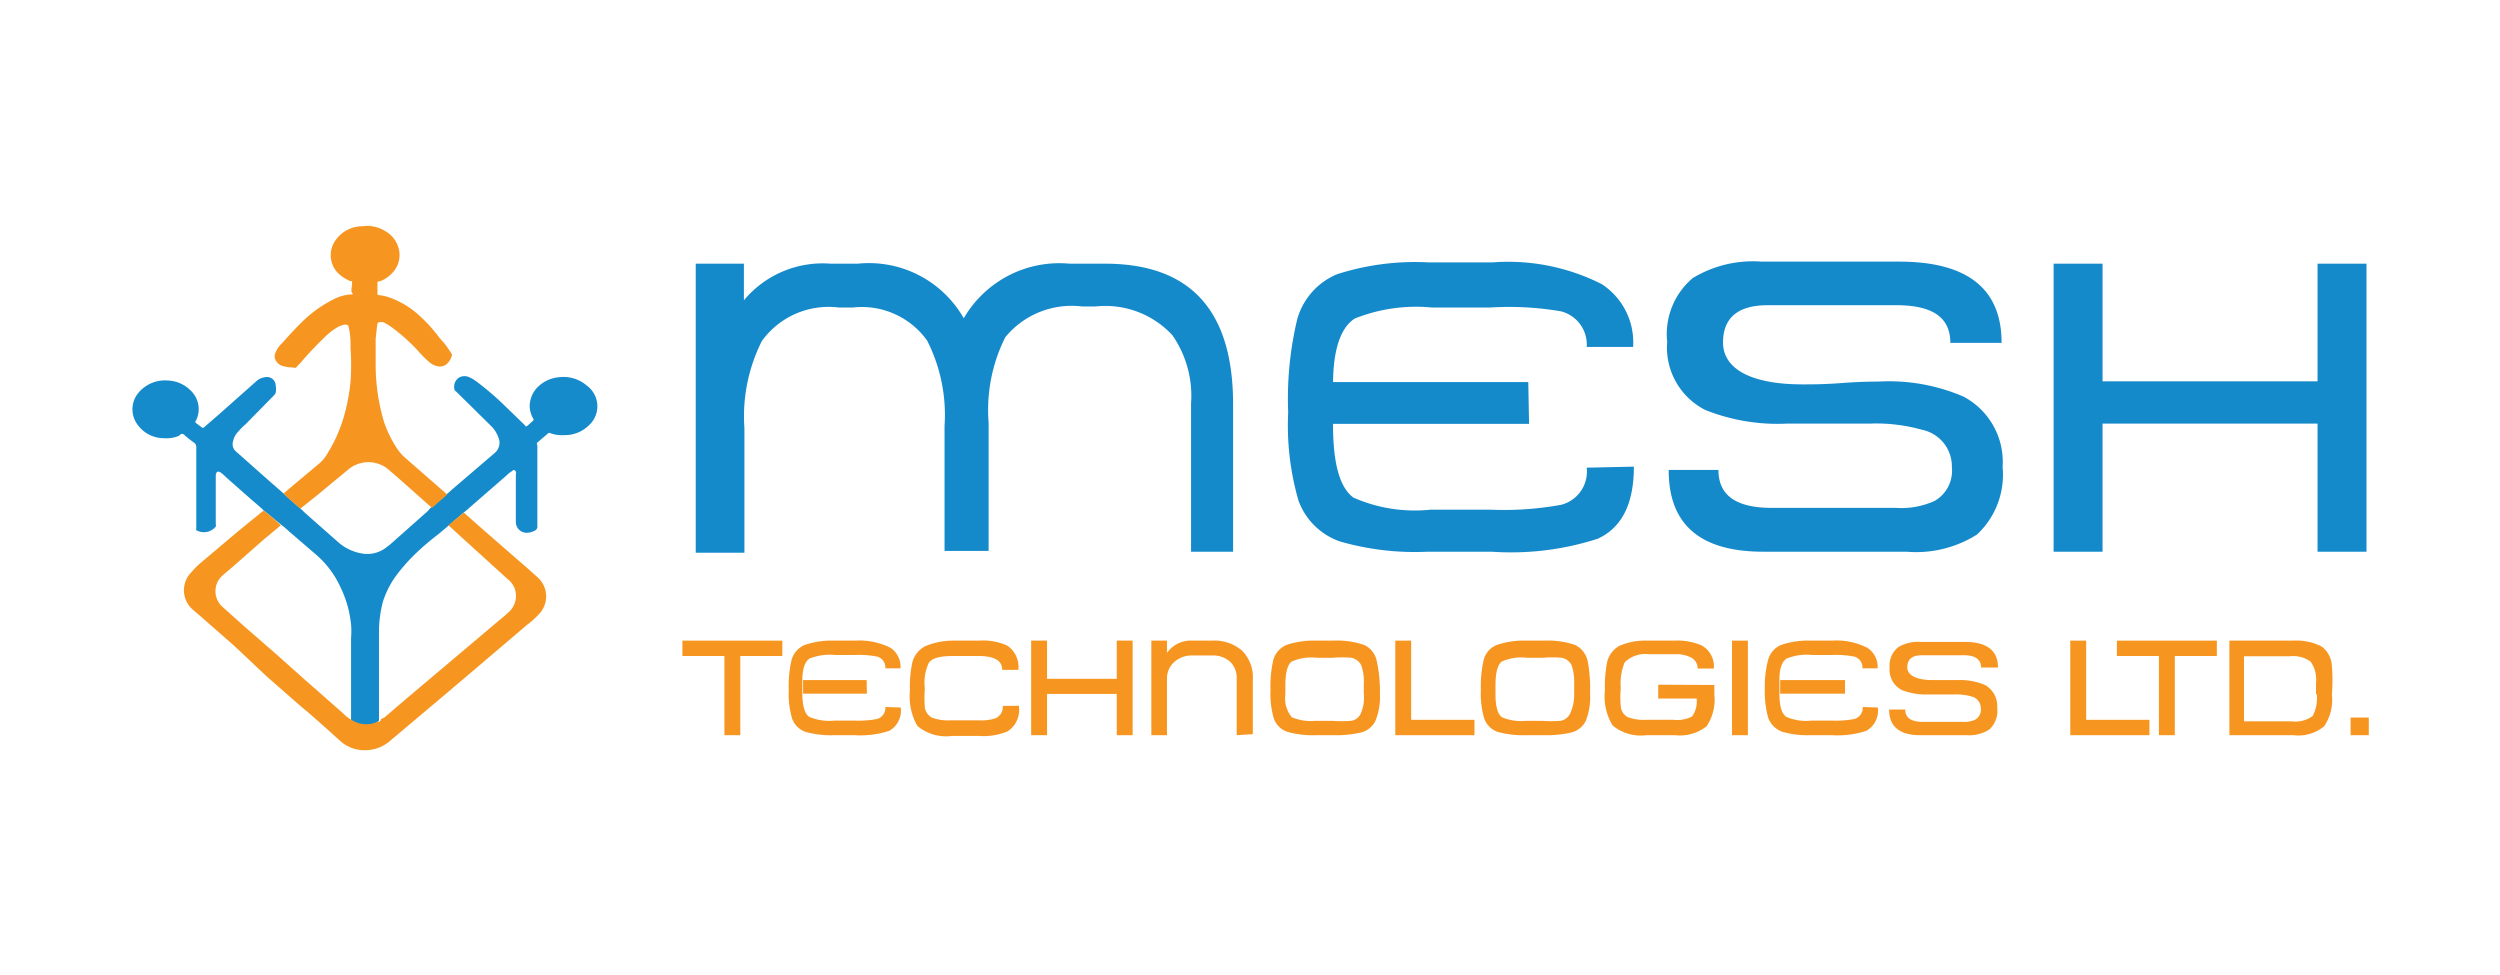
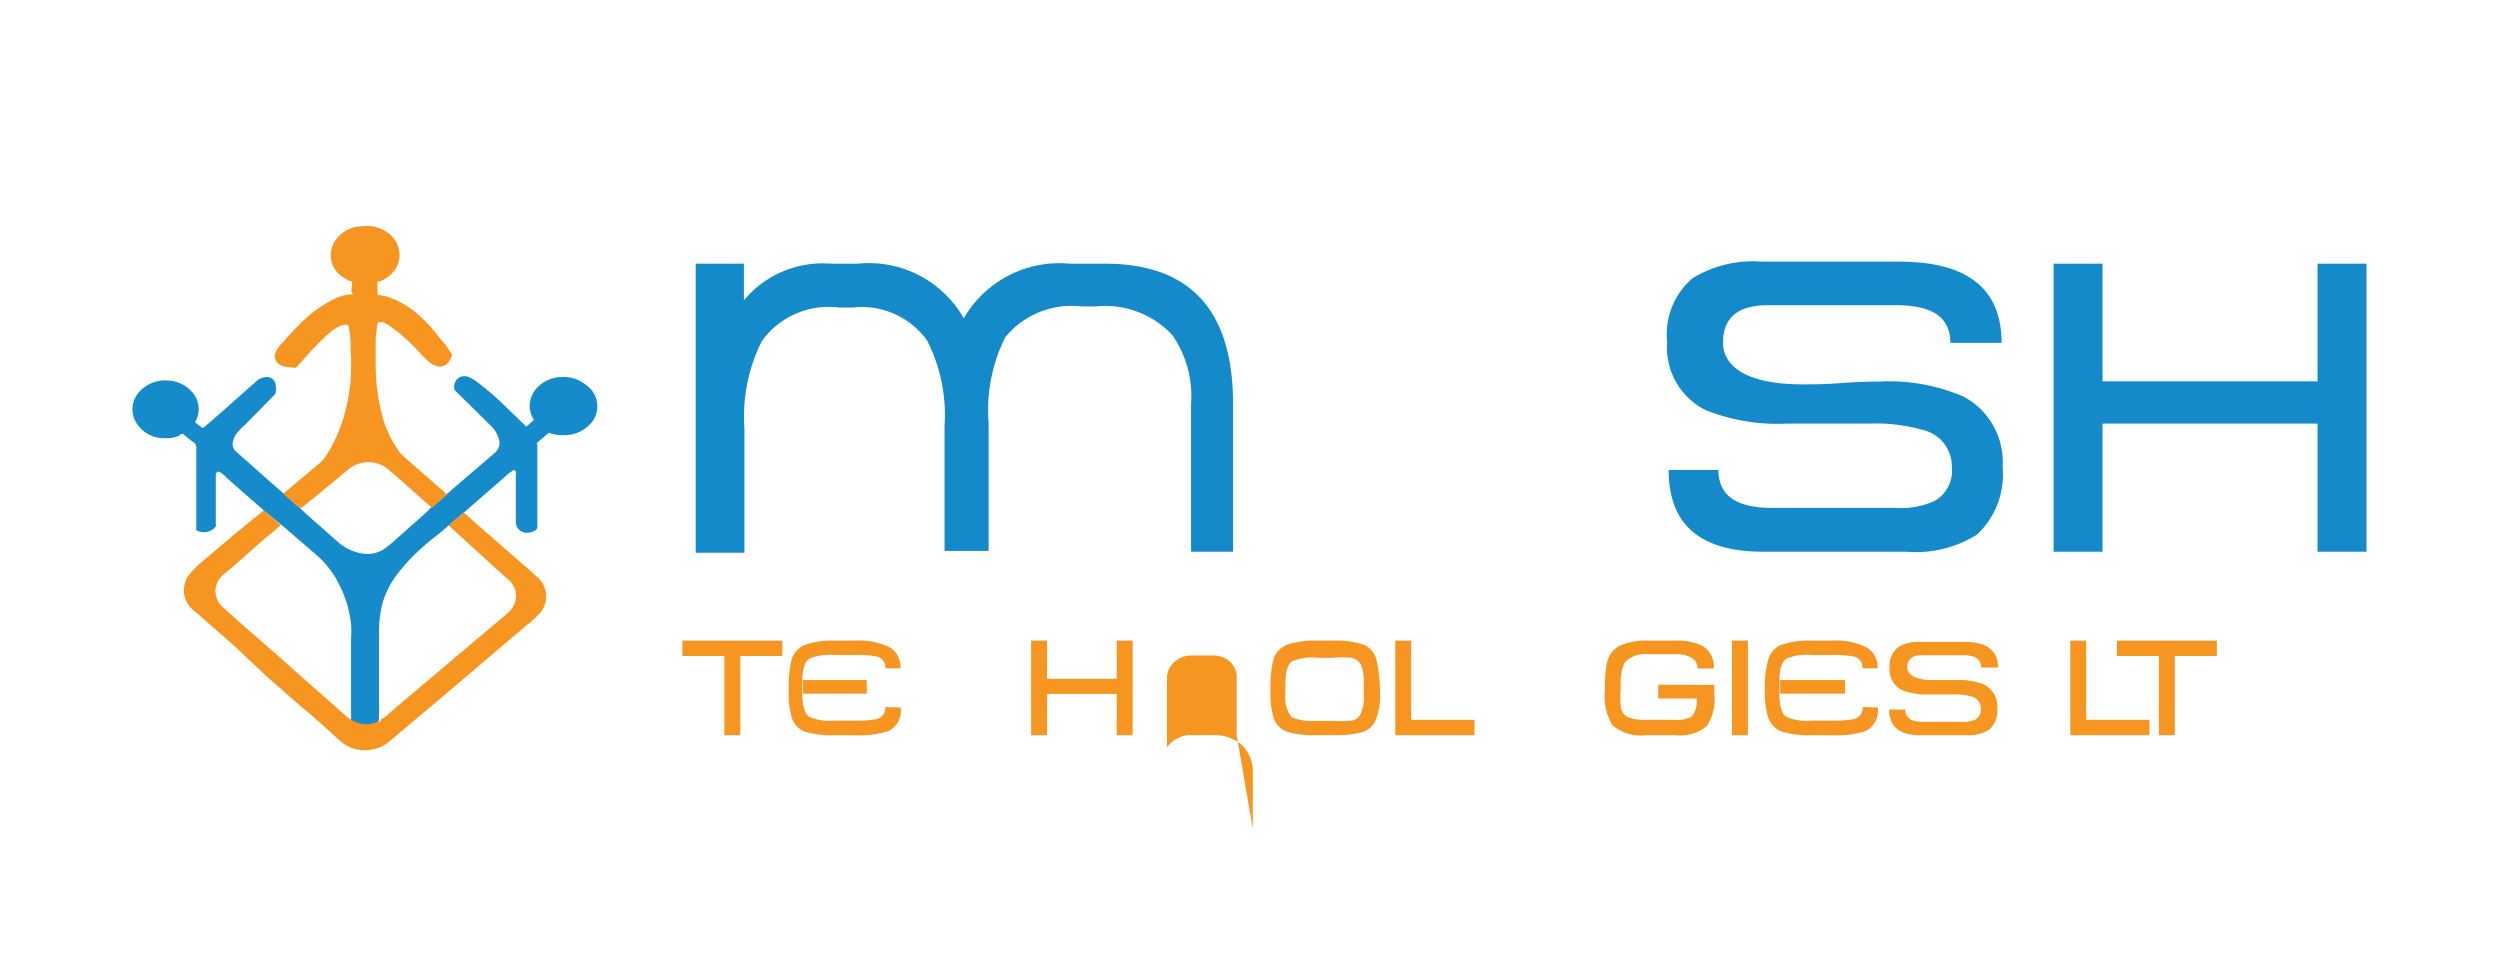
<svg xmlns="http://www.w3.org/2000/svg" viewBox="0 0 97.56 38.04">
  <defs>
    <style>.cls-1{fill:#168bcb;}.cls-2{fill:#f69621;}.cls-3{fill:#148acb;}.cls-4{fill:none;}</style>
  </defs>
  <g id="Layer_2" data-name="Layer 2">
    <g id="Layer_1-2" data-name="Layer 1">
      <path class="cls-1" d="M10.29,19.92c-.14-.14-.29-.26-.44-.39l-1-.88a1.71,1.71,0,0,0-.2-.18s-.1-.09-.16-.06-.07.1-.07.16,0,.38,0,.57c0,.44,0,.87,0,1.31a.19.19,0,0,1,0,.1.6.6,0,0,1-.76.14.07.07,0,0,1,0-.06V17.46a.21.21,0,0,0-.08-.18c-.13-.09-.25-.19-.37-.29A.12.12,0,0,0,7,17a1.27,1.27,0,0,1-.61.1,1.26,1.26,0,0,1-1.11-.67,1,1,0,0,1,.13-1.11,1.35,1.35,0,0,1,1.15-.47,1.31,1.31,0,0,1,.87.38,1,1,0,0,1,.32.65,1,1,0,0,1-.1.53.06.06,0,0,0,0,.1l.2.15c.06.05.07.05.13,0l.52-.45L10,14.88a.6.6,0,0,1,.35-.16.34.34,0,0,1,.41.33.82.82,0,0,1,0,.27.21.21,0,0,1-.06.1l-.53.54-.6.61a2.13,2.13,0,0,0-.26.26.78.78,0,0,0-.22.41.37.37,0,0,0,.11.37l1.33,1.18.54.47c.22.21.44.4.66.59l.19.18,1.28,1.13a1.87,1.87,0,0,0,1,.45,1.19,1.19,0,0,0,.89-.26c.17-.12.32-.27.47-.4L16.63,20a.58.58,0,0,0,.13-.14s0,0,0,0l.28-.25a4,4,0,0,0,.31-.27,1.86,1.86,0,0,0,.27-.22l1.67-1.43a.52.52,0,0,0,.15-.64,1.12,1.12,0,0,0-.25-.4l-.82-.81-.58-.57a.12.12,0,0,1-.06-.1.42.42,0,0,1,.21-.45.44.44,0,0,1,.37,0,1.35,1.35,0,0,1,.26.15,11.27,11.27,0,0,1,1,.84l.92.89c0,.05.06.05.11,0l.2-.18a.07.07,0,0,0,0-.1,1,1,0,0,1-.13-.49,1.08,1.08,0,0,1,.27-.68,1.35,1.35,0,0,1,.88-.43,1.39,1.39,0,0,1,1.07.32A1,1,0,0,1,23,16.58a1.34,1.34,0,0,1-1,.4,1.29,1.29,0,0,1-.51-.07.08.08,0,0,0-.1,0l-.42.36s-.05.06,0,.09v3.16a.18.18,0,0,1-.13.2.59.59,0,0,1-.26.07.42.42,0,0,1-.45-.41c0-.45,0-.9,0-1.35,0-.17,0-.35,0-.52a.17.17,0,0,0,0-.11c-.05-.07-.09-.08-.17,0a1,1,0,0,0-.2.16l-1.15,1-.39.34L18.1,20l-.64.55-.37.31a10.06,10.06,0,0,0-.93.8,7.14,7.14,0,0,0-.72.83,3.57,3.57,0,0,0-.5,1,4.64,4.64,0,0,0-.15,1.11c0,.21,0,.43,0,.64,0,.54,0,1.09,0,1.63,0,.27,0,.53,0,.79l0,.46s0,0,0,0-.09.09-.15.11a1,1,0,0,1-.5.09,1.12,1.12,0,0,1-.44-.13s0,0,0,0V28c0-1,0-2.08,0-3.12a2.91,2.91,0,0,0,0-.51,4.33,4.33,0,0,0-.43-1.49,3.68,3.68,0,0,0-.94-1.24l-1.07-.92A2.6,2.6,0,0,0,11,20.5C10.74,20.29,10.52,20.1,10.29,19.92Z" />
      <path class="cls-2" d="M11.72,19.85c-.22-.19-.44-.38-.66-.59l1.43-1.2a1.53,1.53,0,0,0,.31-.4,5.75,5.75,0,0,0,.66-1.55,7.2,7.2,0,0,0,.22-1.23,9.17,9.17,0,0,0,0-1.28c0-.27,0-.54-.07-.81v0c0-.1-.06-.13-.16-.12a.85.85,0,0,0-.28.1,2.5,2.5,0,0,0-.51.4c-.32.31-.63.63-.94,1a1.29,1.29,0,0,0-.16.17.13.13,0,0,1-.12,0,1.52,1.52,0,0,1-.42-.06.44.44,0,0,1-.23-.17.33.33,0,0,1-.05-.32A1,1,0,0,1,11,13.4c.26-.29.52-.58.8-.85a4.82,4.82,0,0,1,1.32-.92,1.78,1.78,0,0,1,.55-.14h.07s.06,0,0-.06,0-.25,0-.38,0-.06-.07-.08a1.63,1.63,0,0,1-.4-.24,1,1,0,0,1-.2-1.32,1.28,1.28,0,0,1,1.07-.58A1.3,1.3,0,0,1,15,9a1.1,1.1,0,0,1,.58.8,1,1,0,0,1-.27.85,1.25,1.25,0,0,1-.49.33c-.09,0-.09,0-.09.11v.33c0,.09,0,.09.09.1a1.83,1.83,0,0,1,.46.12,3.35,3.35,0,0,1,1,.6,5.82,5.82,0,0,1,.86.93c.1.12.21.23.3.36s.12.18.18.27a.09.09,0,0,1,0,.11.61.61,0,0,1-.15.26.41.41,0,0,1-.44.11.69.69,0,0,1-.29-.16,4,4,0,0,1-.41-.41,7,7,0,0,0-1.13-1,2,2,0,0,0-.25-.14l-.07,0c-.1,0-.14,0-.16.11l-.06.54c0,.31,0,.63,0,.94A7.8,7.8,0,0,0,15,16.51a4.6,4.6,0,0,0,.5,1,1.75,1.75,0,0,0,.34.38l1.5,1.31.11.1a4,4,0,0,1-.31.27l-.28.25s0,0,0,0l0,0c-.56-.49-1.12-1-1.67-1.47a1.21,1.21,0,0,0-1-.3,1.23,1.23,0,0,0-.62.29l-1.21,1Z" />
      <path class="cls-2" d="M10.29,19.92c.23.18.45.37.67.58l-.64.53L9,22.19c-.13.11-.26.21-.38.33a.82.82,0,0,0,.06,1.16l.86.77,1.23,1.07,1.12,1,1.49,1.31a1.68,1.68,0,0,0,.4.3s0,0,0,0a1.12,1.12,0,0,0,.44.13,1,1,0,0,0,.5-.09c.06,0,.13,0,.15-.11L15,28l.84-.72,1.92-1.62,1.74-1.47a4.79,4.79,0,0,0,.41-.36.85.85,0,0,0,.19-.82.86.86,0,0,0-.3-.42L18.5,21.41l-1-.91L18.1,20l.48.43.79.69,1.23,1.07.37.33A1,1,0,0,1,21,24a3.23,3.23,0,0,1-.44.39l-1.88,1.6-1.58,1.34-1.9,1.6a1.46,1.46,0,0,1-.83.34,1.42,1.42,0,0,1-1.11-.37c-.51-.46-1-.91-1.56-1.37l-1.3-1.14L9.17,25.23,7.85,24.07l-.28-.24a1,1,0,0,1-.11-1.49A3.19,3.19,0,0,1,7.79,22l1.48-1.25Z" />
      <path class="cls-3" d="M46.48,21.53V15.74a4.14,4.14,0,0,0-.73-2.66,3.56,3.56,0,0,0-3-1.12h-.52a3.35,3.35,0,0,0-3,1.2,6.34,6.34,0,0,0-.65,3.34v5H36.86V16.62a6.4,6.4,0,0,0-.68-3.33A3.13,3.13,0,0,0,33.29,12h-.56a3.21,3.21,0,0,0-3,1.31,6.54,6.54,0,0,0-.68,3.4l0,4.86h-1.9V10.29h1.88v1.43a4,4,0,0,1,3.39-1.43h1.05a4.26,4.26,0,0,1,4.14,2.13,4.31,4.31,0,0,1,4.13-2.13h1.38c3.34,0,5,1.83,5,5.48v5.76Z" />
-       <path class="cls-3" d="M63.76,18.21c0,1.44-.46,2.37-1.4,2.81a11,11,0,0,1-4.15.51H55.72a10.58,10.58,0,0,1-3.43-.4,2.65,2.65,0,0,1-1.62-1.6,10.61,10.61,0,0,1-.4-3.44,13.33,13.33,0,0,1,.35-3.62,2.69,2.69,0,0,1,1.56-1.77,10,10,0,0,1,3.58-.46h2.48a8.07,8.07,0,0,1,4.27.85,2.71,2.71,0,0,1,1.22,2.45H61.92a1.34,1.34,0,0,0-1-1.39A12,12,0,0,0,58.16,12H55.87a6.44,6.44,0,0,0-3,.43c-.56.36-.84,1.21-.85,2.53v1.62c0,1.5.26,2.45.8,2.84a5.93,5.93,0,0,0,3,.47h2.36a12.45,12.45,0,0,0,2.74-.19,1.34,1.34,0,0,0,1-1.45Zm-4.09-1.67H52V14.91h7.64Z" />
      <path class="cls-3" d="M78.15,18.23a3.19,3.19,0,0,1-1,2.63,4.45,4.45,0,0,1-2.75.67H68.81q-3.7,0-3.69-3.19h1.94c0,1,.7,1.48,2.09,1.48H74a3.11,3.11,0,0,0,1.51-.28,1.36,1.36,0,0,0,.66-1.31A1.46,1.46,0,0,0,75,16.77a6.57,6.57,0,0,0-2-.24c-.36,0-.9,0-1.62,0s-1.26,0-1.62,0a7.61,7.61,0,0,1-3.21-.53,2.73,2.73,0,0,1-1.49-2.66,2.86,2.86,0,0,1,1-2.49,4.54,4.54,0,0,1,2.69-.64h5.36q4,0,4,3.17h-2c0-1-.7-1.47-2.12-1.47h-5c-1.17,0-1.75.49-1.75,1.46S68.23,15,70.35,15c.34,0,.83,0,1.49-.05s1.15-.06,1.48-.06a7.36,7.36,0,0,1,3.31.59A2.89,2.89,0,0,1,78.15,18.23Z" />
      <path class="cls-3" d="M92.35,21.53H90.44v-5H82.05v5H80.14V10.29h1.91v4.59h8.39V10.29h1.91Z" />
      <path class="cls-2" d="M30.53,25.6H28.89v3.09h-.62V25.6H26.63V25h3.9Z" />
      <path class="cls-2" d="M35.15,27.61a.9.9,0,0,1-.45.91,3.59,3.59,0,0,1-1.35.17h-.8a3.69,3.69,0,0,1-1.12-.13.86.86,0,0,1-.52-.52,3.44,3.44,0,0,1-.13-1.12,4.46,4.46,0,0,1,.11-1.17.9.9,0,0,1,.51-.58A3.23,3.23,0,0,1,32.56,25h.8a2.71,2.71,0,0,1,1.39.28.88.88,0,0,1,.39.8h-.59a.44.44,0,0,0-.33-.46,4,4,0,0,0-.88-.06h-.75a2.16,2.16,0,0,0-1,.14c-.18.12-.27.39-.28.82v.53c0,.48.09.79.26.92a2,2,0,0,0,1,.15h.76a4,4,0,0,0,.89-.06.45.45,0,0,0,.33-.47Zm-1.32-.54H31.34v-.53h2.48Z" />
-       <path class="cls-2" d="M39.76,27.54a1,1,0,0,1-.44,1,2.4,2.4,0,0,1-1.1.18H37.14a1.74,1.74,0,0,1-1.34-.39,2.31,2.31,0,0,1-.29-1.38,4.41,4.41,0,0,1,.1-1.13,1,1,0,0,1,.49-.6A2.79,2.79,0,0,1,37.21,25h1a2.28,2.28,0,0,1,1.09.19,1,1,0,0,1,.44.95h-.63c0-.36-.3-.54-.93-.54h-1c-.49,0-.8.08-.93.26a1.81,1.81,0,0,0-.16,1,5.13,5.13,0,0,0,0,.74.54.54,0,0,0,.27.4,1.71,1.71,0,0,0,.71.11H38.2a1.83,1.83,0,0,0,.62-.07.47.47,0,0,0,.31-.49Z" />
      <path class="cls-2" d="M44.2,28.69h-.62V27.08H40.86v1.61h-.62V25h.62v1.49h2.72V25h.62Z" />
-       <path class="cls-2" d="M48.26,28.69V26.5a.86.86,0,0,0-.26-.68,1,1,0,0,0-.71-.24h-.76a1,1,0,0,0-.7.25.86.86,0,0,0-.29.67v2.19h-.61V25h.61v.48a1.13,1.13,0,0,1,1-.48h.76a1.65,1.65,0,0,1,1.17.39,1.48,1.48,0,0,1,.42,1.14v2.12Z" />
+       <path class="cls-2" d="M48.26,28.69V26.5a.86.86,0,0,0-.26-.68,1,1,0,0,0-.71-.24h-.76a1,1,0,0,0-.7.25.86.86,0,0,0-.29.67v2.19h-.61h.61v.48a1.13,1.13,0,0,1,1-.48h.76a1.65,1.65,0,0,1,1.17.39,1.48,1.48,0,0,1,.42,1.14v2.12Z" />
      <path class="cls-2" d="M53.85,27.07a2.43,2.43,0,0,1-.18,1.07.85.85,0,0,1-.58.45,4.34,4.34,0,0,1-1.07.1h-.67a3.62,3.62,0,0,1-1.11-.13.85.85,0,0,1-.53-.52,3.44,3.44,0,0,1-.13-1.12,4.56,4.56,0,0,1,.11-1.17.9.9,0,0,1,.51-.58A3.27,3.27,0,0,1,51.36,25H52a3.31,3.31,0,0,1,1.24.17.89.89,0,0,1,.49.64A5.5,5.5,0,0,1,53.85,27.07Zm-.63,0V26.7a1.85,1.85,0,0,0-.1-.74.55.55,0,0,0-.38-.29,4.1,4.1,0,0,0-.74,0h-.6a1.9,1.9,0,0,0-1,.15c-.16.13-.24.44-.24.92v.35a1.18,1.18,0,0,0,.25.9,1.94,1.94,0,0,0,.93.14H52a4.89,4.89,0,0,0,.72,0,.49.49,0,0,0,.38-.28A1.58,1.58,0,0,0,53.22,27.05Z" />
      <path class="cls-2" d="M57.54,28.69H54.45V25h.62v3.09h2.47Z" />
-       <path class="cls-2" d="M62.05,27.07a2.45,2.45,0,0,1-.17,1.07.87.87,0,0,1-.58.45,4.4,4.4,0,0,1-1.07.1h-.67a3.74,3.74,0,0,1-1.12-.13.86.86,0,0,1-.52-.52,3.44,3.44,0,0,1-.13-1.12,4.56,4.56,0,0,1,.11-1.17.85.85,0,0,1,.51-.58A3.23,3.23,0,0,1,59.57,25h.66a3.31,3.31,0,0,1,1.24.17.91.91,0,0,1,.49.64A5.68,5.68,0,0,1,62.05,27.07Zm-.62,0V26.7a2.05,2.05,0,0,0-.1-.74.55.55,0,0,0-.38-.29,4.1,4.1,0,0,0-.74,0H59.6a1.86,1.86,0,0,0-1,.15c-.16.13-.24.44-.24.92v.35c0,.47.08.77.25.9a1.94,1.94,0,0,0,.93.14h.63a4.89,4.89,0,0,0,.72,0,.51.51,0,0,0,.38-.28A1.73,1.73,0,0,0,61.43,27.05Z" />
      <path class="cls-2" d="M66.9,26.73v.36a1.88,1.88,0,0,1-.3,1.25,1.66,1.66,0,0,1-1.23.35H64.25a1.72,1.72,0,0,1-1.32-.38,2.17,2.17,0,0,1-.3-1.36,5.07,5.07,0,0,1,.09-1.13,1,1,0,0,1,.48-.62A2.57,2.57,0,0,1,64.31,25h1a2.45,2.45,0,0,1,1.08.18.93.93,0,0,1,.49.91h-.63a.48.48,0,0,0-.3-.45,1.2,1.2,0,0,0-.54-.11H64.33a1.13,1.13,0,0,0-.93.32,2.13,2.13,0,0,0-.15,1,3.83,3.83,0,0,0,0,.73.53.53,0,0,0,.26.4,1.73,1.73,0,0,0,.72.11h1.08a1.27,1.27,0,0,0,.72-.13,1,1,0,0,0,.18-.7H64.71v-.54Z" />
      <path class="cls-2" d="M68.21,28.69h-.62V25h.62Z" />
      <path class="cls-2" d="M73.28,27.61a.9.9,0,0,1-.45.91,3.59,3.59,0,0,1-1.35.17h-.81a3.62,3.62,0,0,1-1.11-.13A.91.91,0,0,1,69,28a3.74,3.74,0,0,1-.13-1.12A4,4,0,0,1,69,25.75a.88.88,0,0,1,.5-.58A3.27,3.27,0,0,1,70.68,25h.81a2.64,2.64,0,0,1,1.38.28.87.87,0,0,1,.4.8h-.59a.44.44,0,0,0-.33-.46,4.15,4.15,0,0,0-.89-.06h-.74a2.1,2.1,0,0,0-1,.14c-.18.12-.28.39-.28.82v.53c0,.48.08.79.26.92a1.93,1.93,0,0,0,1,.15h.77a4,4,0,0,0,.89-.06.45.45,0,0,0,.33-.47ZM72,27.07H69.47v-.53H72Z" />
      <path class="cls-2" d="M77.94,27.61a1,1,0,0,1-.31.86,1.47,1.47,0,0,1-.89.22H74.92c-.8,0-1.2-.35-1.2-1h.63c0,.32.23.48.68.48H76.6a1,1,0,0,0,.49-.09.45.45,0,0,0,.21-.43.47.47,0,0,0-.36-.47,2.21,2.21,0,0,0-.67-.08l-.52,0h-.53a2.55,2.55,0,0,1-1-.17.89.89,0,0,1-.48-.87.93.93,0,0,1,.33-.8,1.48,1.48,0,0,1,.88-.21h1.73c.86,0,1.29.34,1.29,1h-.66c0-.32-.23-.48-.68-.48H75c-.38,0-.57.16-.57.47s.35.5,1,.5l.48,0,.48,0a2.47,2.47,0,0,1,1.07.19A.94.94,0,0,1,77.94,27.61Z" />
      <path class="cls-2" d="M83.88,28.69H80.79V25h.62v3.09h2.47Z" />
      <path class="cls-2" d="M86.51,25.6H84.87v3.09h-.62V25.6H82.61V25h3.9Z" />
-       <path class="cls-2" d="M91,27.1a1.86,1.86,0,0,1-.3,1.24,1.58,1.58,0,0,1-1.21.35H87V25h2.48a2.15,2.15,0,0,1,1.12.23A1,1,0,0,1,91,26,6.59,6.59,0,0,1,91,27.1Zm-.62,0v-.45a1.22,1.22,0,0,0-.21-.83,1.16,1.16,0,0,0-.81-.21H87.57v2.54h1.86a1.14,1.14,0,0,0,.82-.21A1.52,1.52,0,0,0,90.41,27.08Z" />
-       <path class="cls-2" d="M92.44,28.69h-.71V28h.71Z" />
      <rect class="cls-4" x="29.76" y="-29.76" width="38.04" height="97.56" transform="translate(67.8 -29.76) rotate(90)" />
    </g>
  </g>
</svg>